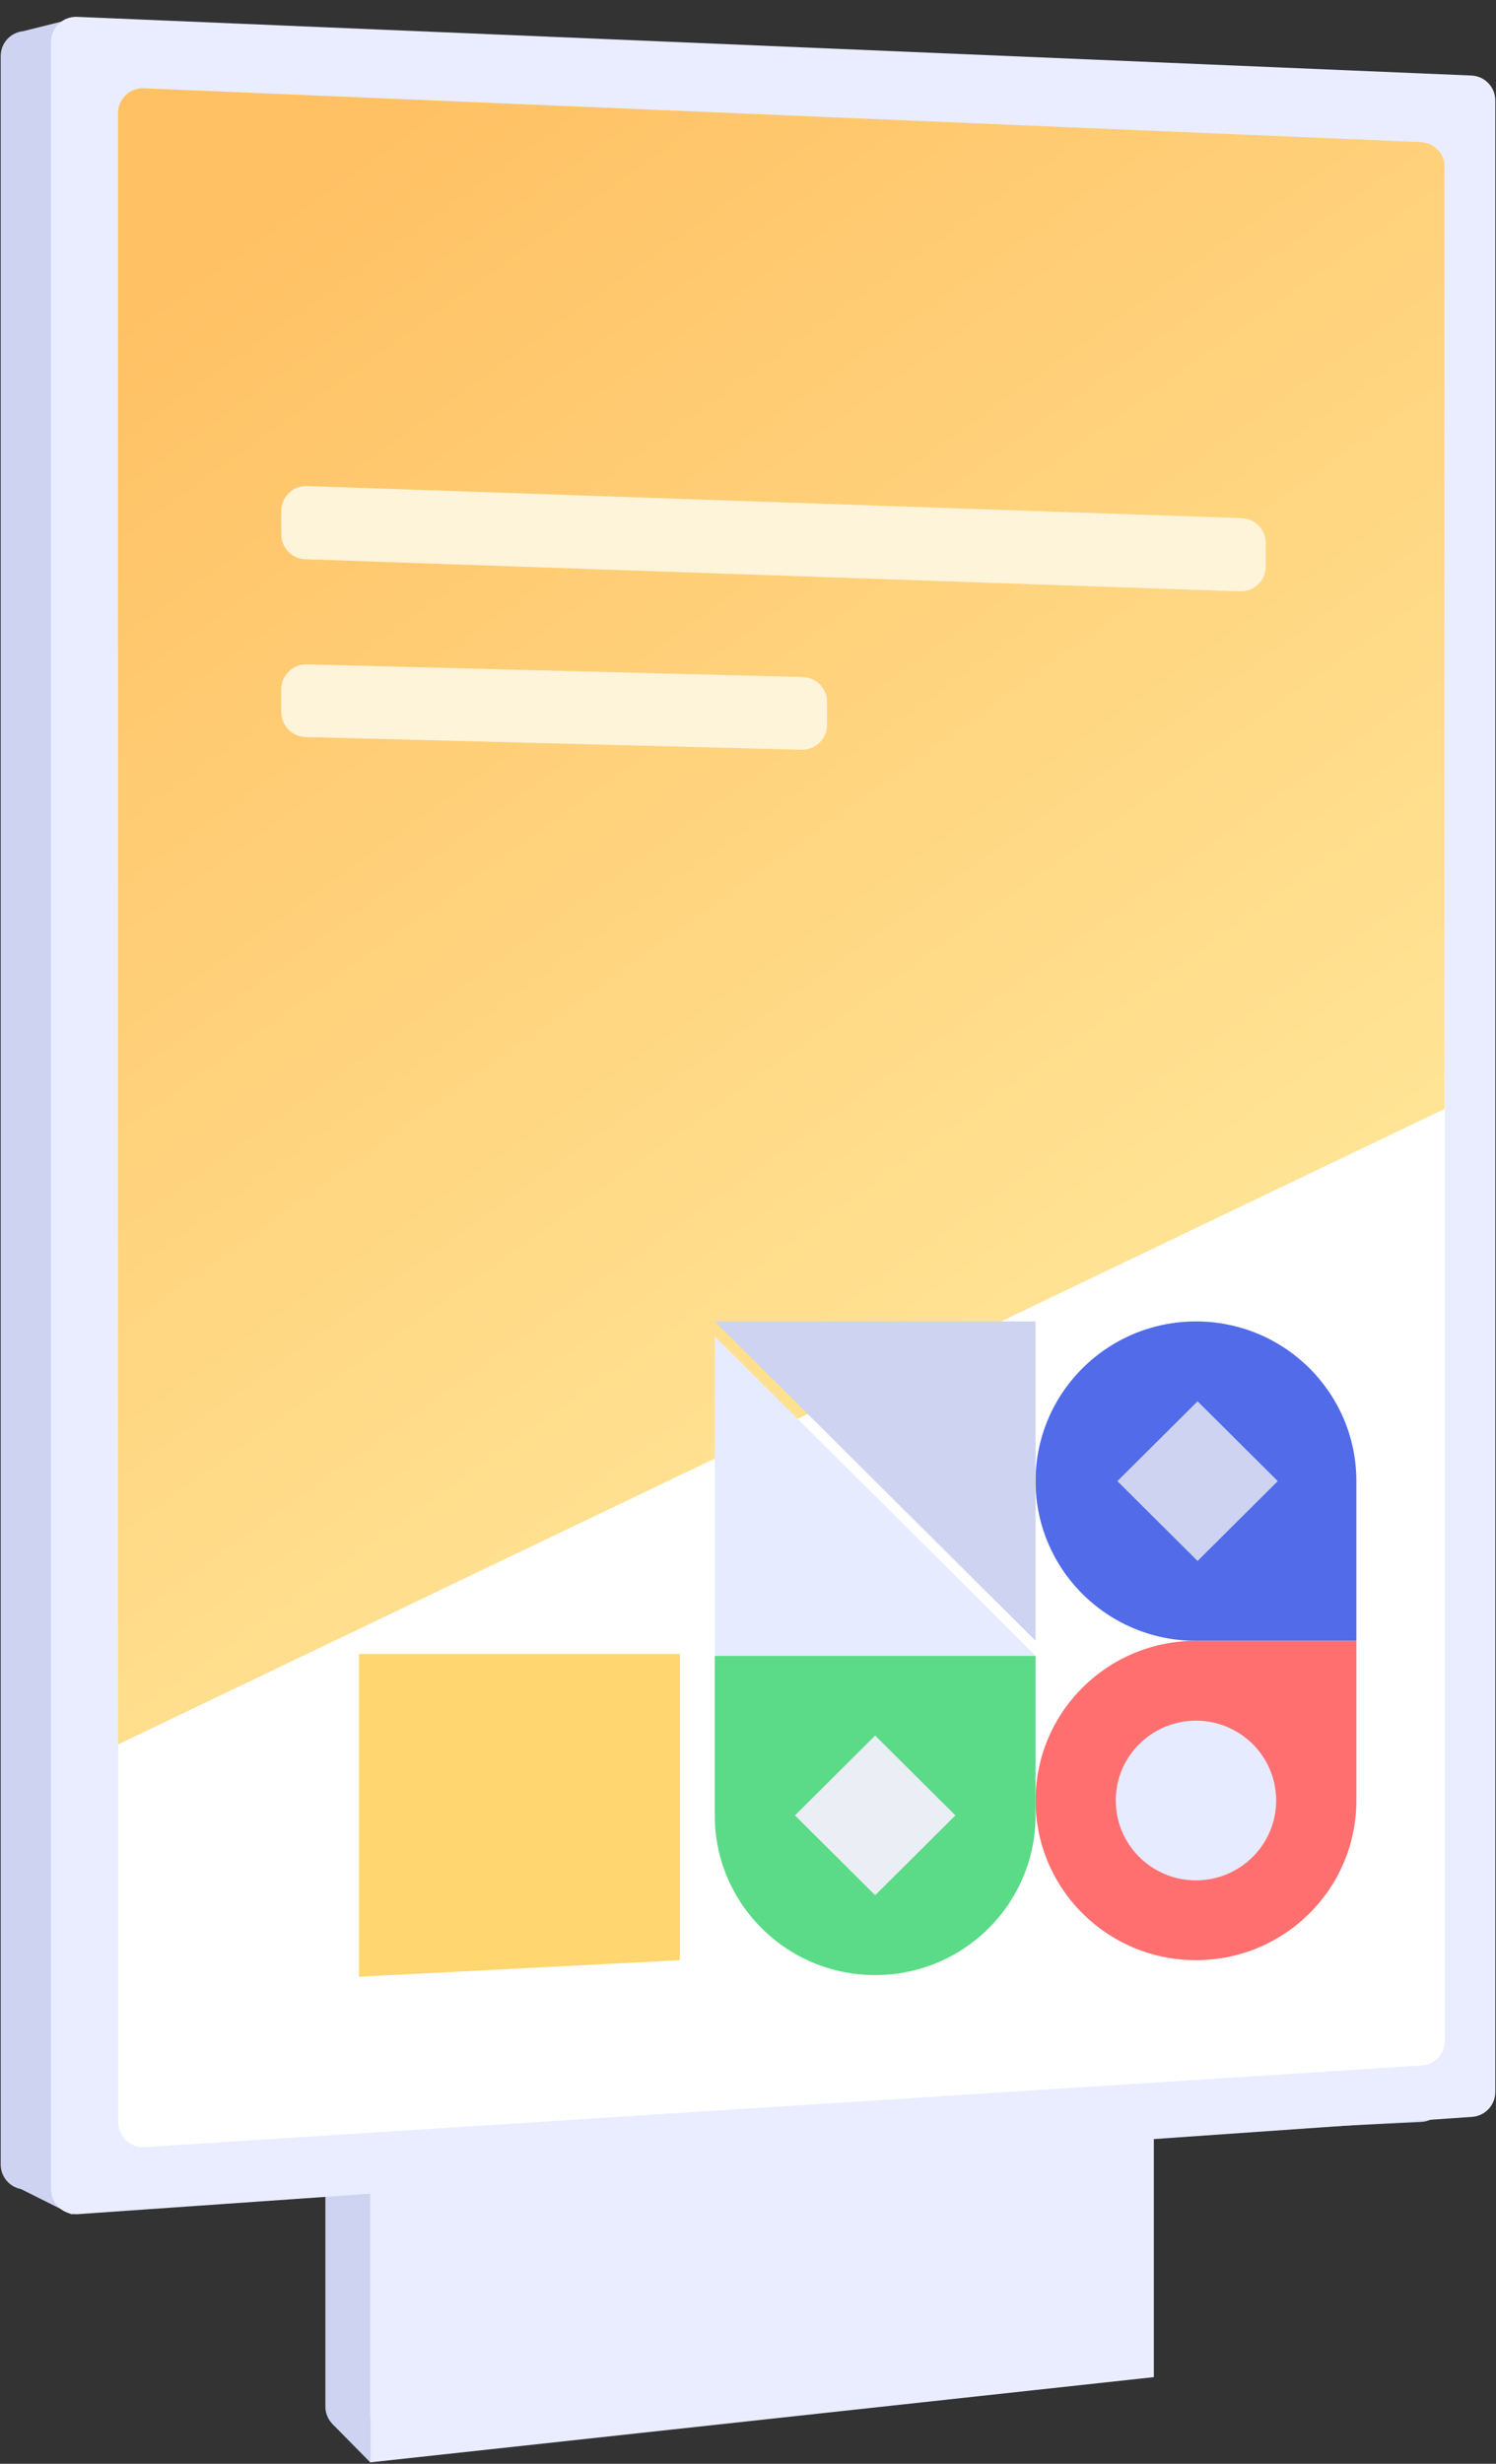
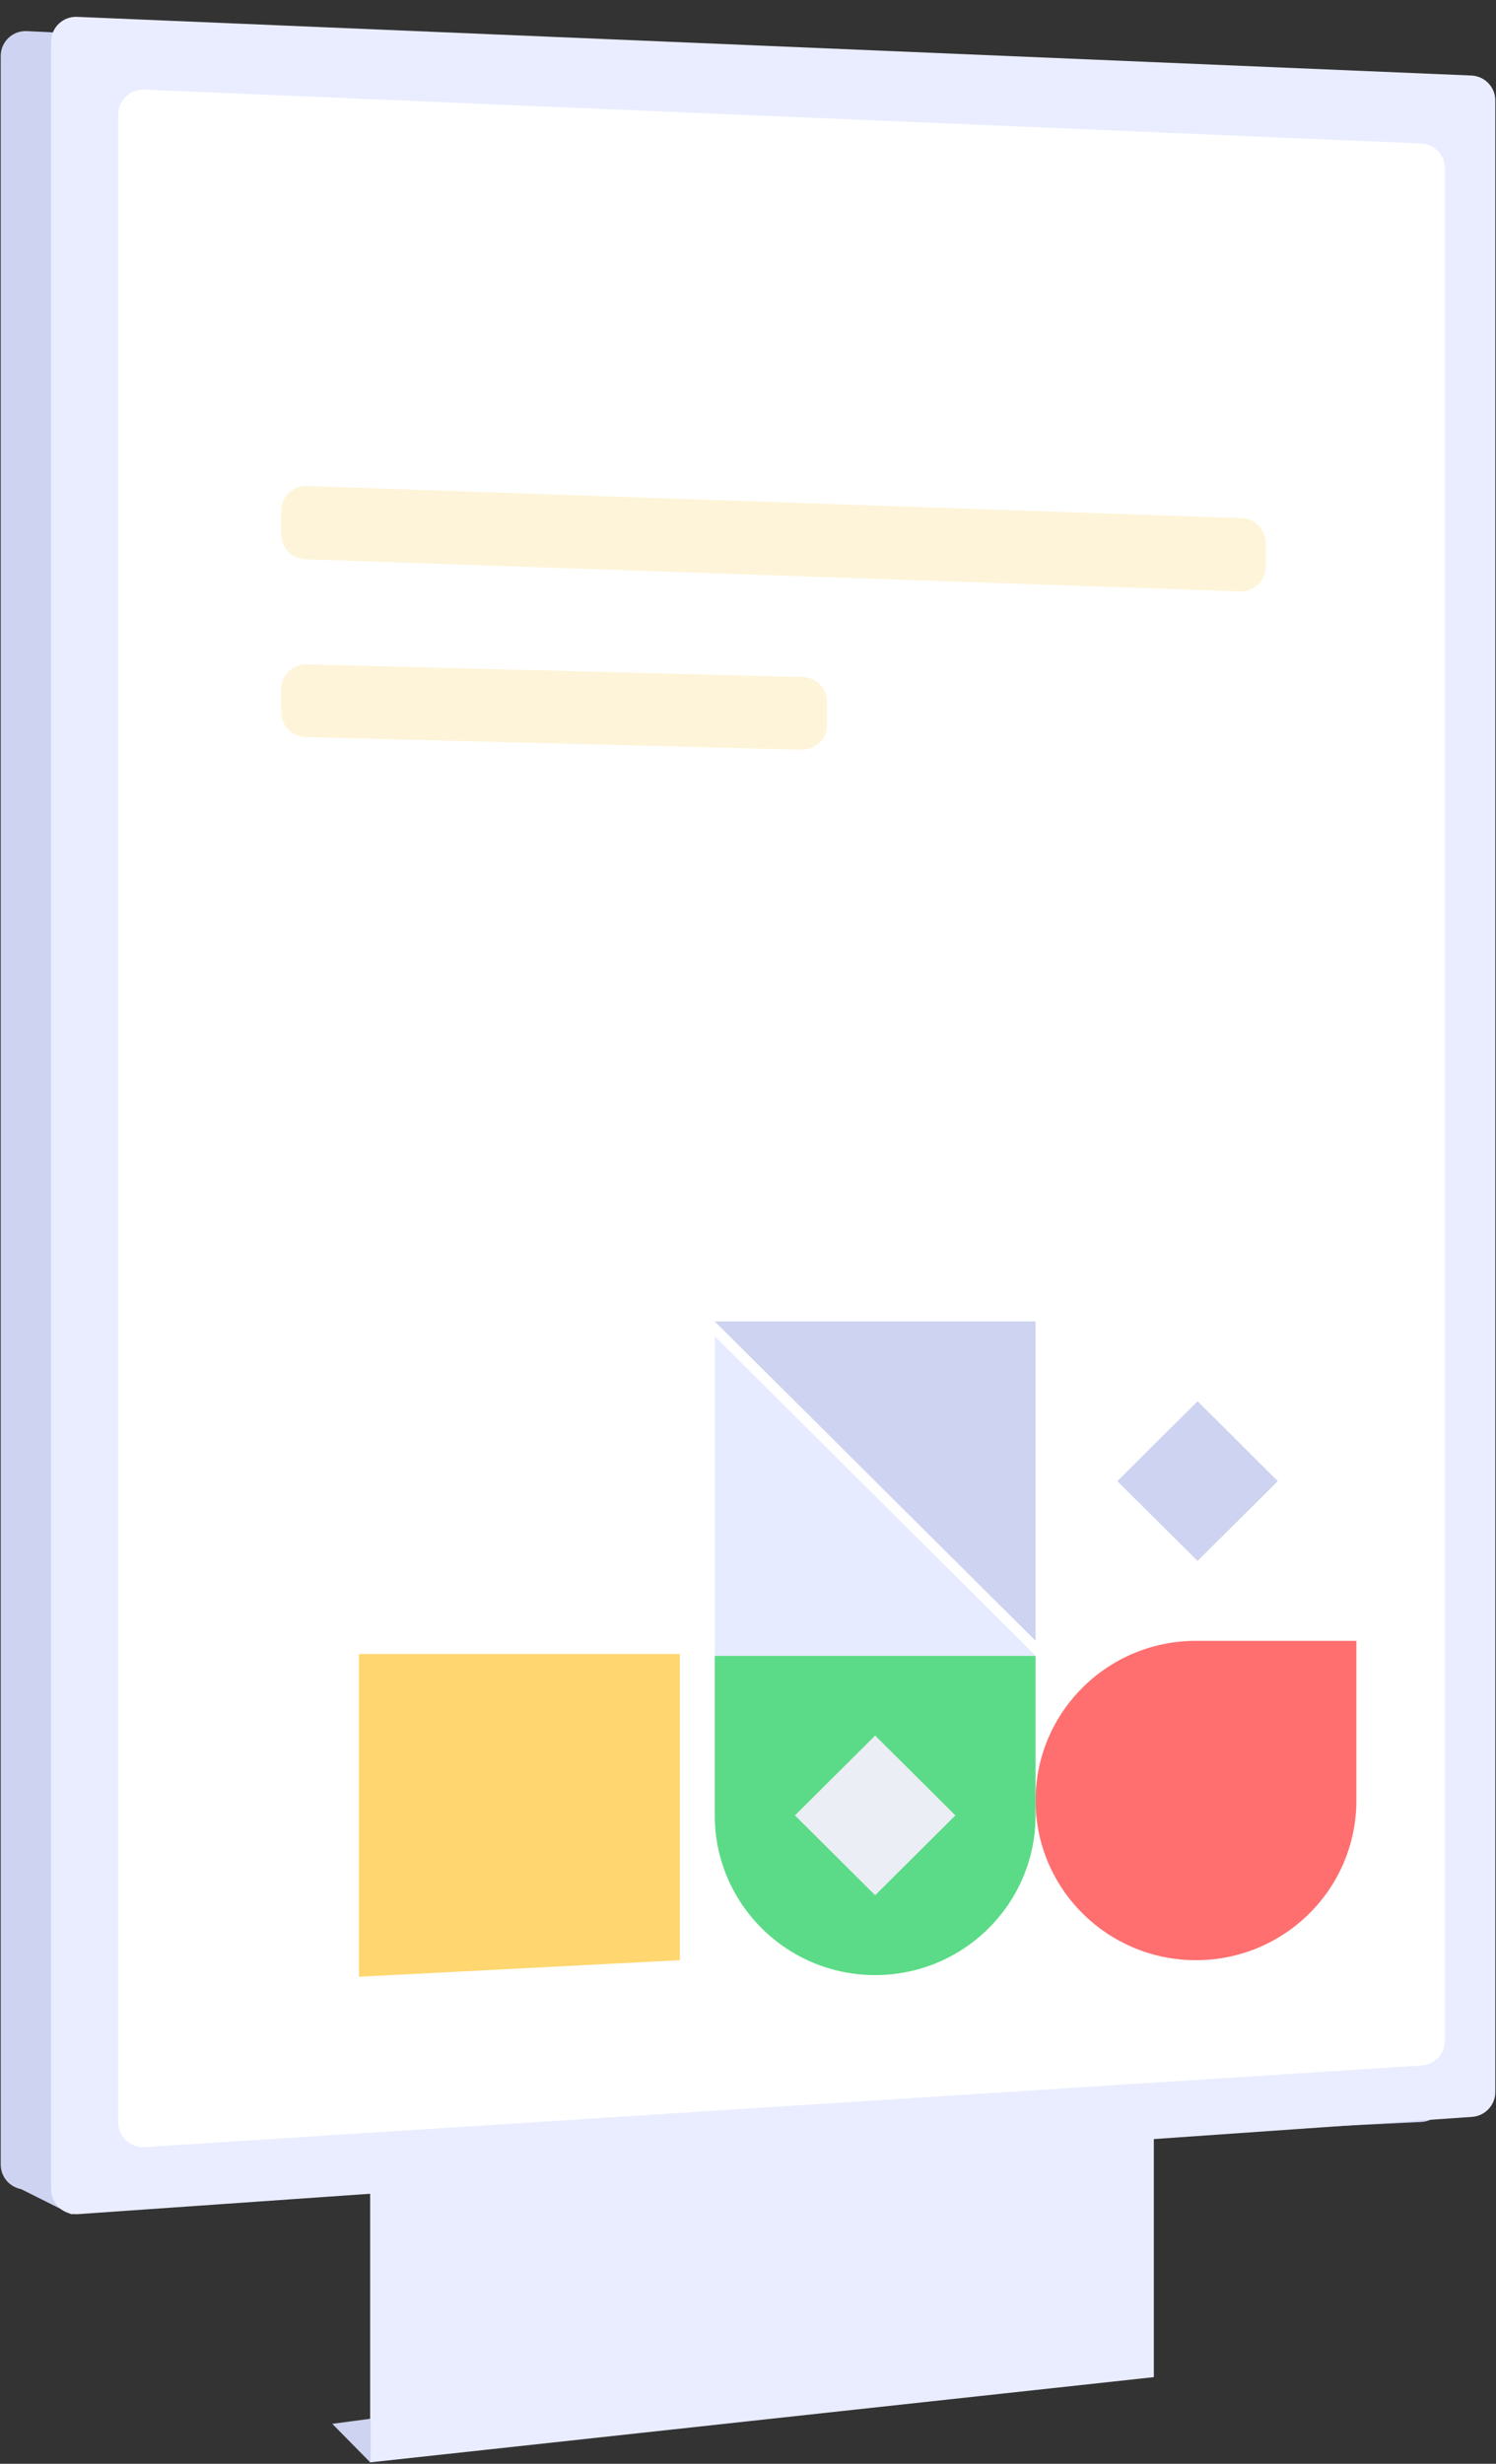
<svg xmlns="http://www.w3.org/2000/svg" width="300" height="494" viewBox="0 0 300 494" fill="none">
  <rect x="0" y="0" width="300" height="494" fill="#333333" stroke="none" />
-   <path d="M65.248 436.862C65.248 434.185 67.356 431.983 70.031 431.867L217.187 425.464C220.031 425.34 222.405 427.612 222.405 430.459V466.525C222.405 469.077 220.483 471.22 217.945 471.496L70.789 487.497C67.831 487.819 65.248 485.502 65.248 482.526V436.862Z" fill="#CDD3F0" />
  <path d="M74.228 437.688L231.384 426.359V476.623L74.228 493.712V437.688Z" fill="#E9EDFF" />
  <path d="M0.14 11.23C0.14 8.374 2.528 6.098 5.381 6.236L284.999 19.767C287.663 19.896 289.757 22.094 289.757 24.761V420.473C289.757 423.141 287.663 425.338 284.999 425.467L5.381 438.998C2.528 439.136 0.14 436.86 0.14 434.004V11.23Z" fill="#CDD3F0" />
  <path d="M14.461 444.044L2.186 437.906L12.927 434.837L14.461 444.044Z" fill="#CDD3F0" />
  <path d="M74.302 493.77L66.63 485.984L74.302 484.961V493.77Z" fill="#CDD3F0" />
-   <path d="M4.742 6.228L14.972 3.67L8.457 13.094L4.742 6.228Z" fill="#CDD3F0" />
  <path d="M10.242 8.374C10.242 5.53 12.611 3.259 15.452 3.378L295.07 15.144C297.747 15.257 299.86 17.46 299.86 20.14V419.451C299.86 422.077 297.828 424.256 295.208 424.439L15.59 443.947C12.699 444.149 10.242 441.858 10.242 438.959V8.374Z" fill="#E9EDFF" />
  <path d="M23.714 22.967C23.714 20.123 26.083 17.852 28.925 17.972L284.969 28.765C287.646 28.878 289.758 31.081 289.758 33.76V409.152C289.758 411.79 287.709 413.974 285.077 414.142L29.033 430.51C26.152 430.694 23.714 428.407 23.714 425.52V22.967Z" fill="white" />
-   <path d="M23.668 22.695C23.668 19.851 26.037 17.58 28.878 17.7L284.922 28.493C287.6 28.606 289.712 30.809 289.712 33.488V222.326L23.668 349.766V22.695Z" fill="url(#paint0_linear_9931_7082)" />
  <path d="M56.401 107.136V102.444C56.401 99.615 58.746 97.35 61.573 97.447L249 103.887C251.693 103.979 253.828 106.189 253.828 108.884V113.576C253.828 116.405 251.483 118.67 248.656 118.573L61.23 112.133C58.537 112.04 56.401 109.83 56.401 107.136Z" fill="#FEF4D9" />
  <path d="M56.401 142.783V138.202C56.401 135.39 58.719 133.131 61.529 133.203L160.983 135.752C163.694 135.821 165.855 138.039 165.855 140.75V145.332C165.855 148.143 163.538 150.402 160.727 150.33L61.273 147.782C58.563 147.712 56.401 145.495 56.401 142.783Z" fill="#FEF4D9" />
  <path d="M72 331.644H136.333V393.026L72 396.344V331.644Z" fill="#FFD66F" />
-   <path fill-rule="evenodd" clip-rule="evenodd" d="M207.667 296.971C207.667 314.654 222.069 328.989 239.834 328.989H272V296.971C272 279.287 257.599 264.952 239.834 264.952C222.069 264.952 207.667 279.287 207.667 296.971Z" fill="#516BE9" />
  <path d="M239.834 393.026C257.599 393.026 272 378.691 272 361.008V328.989H239.834C222.069 328.989 207.667 343.325 207.667 361.008C207.667 378.691 222.069 393.026 239.834 393.026Z" fill="#FF6F6F" />
  <path d="M240.156 280.962L256.239 296.971L240.156 312.98L224.073 296.971L240.156 280.962Z" fill="#CDD3F0" />
  <path fill-rule="evenodd" clip-rule="evenodd" d="M175.5 396.013C193.265 396.013 207.666 381.677 207.666 363.994V331.976L143.333 331.976V363.994C143.333 381.677 157.735 396.013 175.5 396.013Z" fill="#5BDB87" />
  <path d="M143.333 267.938V331.976H207.666L143.333 267.938Z" fill="#E7EBFF" />
  <path fill-rule="evenodd" clip-rule="evenodd" d="M207.667 328.989V264.952H143.334L207.667 328.989Z" fill="#CDD3F0" />
-   <path fill-rule="evenodd" clip-rule="evenodd" d="M239.833 377.017C248.716 377.017 255.917 369.849 255.917 361.008C255.917 352.166 248.716 344.999 239.833 344.999C230.951 344.999 223.75 352.166 223.75 361.008C223.75 369.849 230.951 377.017 239.833 377.017Z" fill="#E7EBFF" />
  <path fill-rule="evenodd" clip-rule="evenodd" d="M175.5 347.985L191.584 363.994L175.5 380.003L159.417 363.994L175.5 347.985Z" fill="#ECEEF6" />
  <defs>
    <linearGradient id="paint0_linear_9931_7082" x1="217.5" y1="271.5" x2="53.5" y2="42.5" gradientUnits="userSpaceOnUse">
      <stop stop-color="#FFE495" />
      <stop offset="1" stop-color="#FFC164" />
    </linearGradient>
  </defs>
</svg>